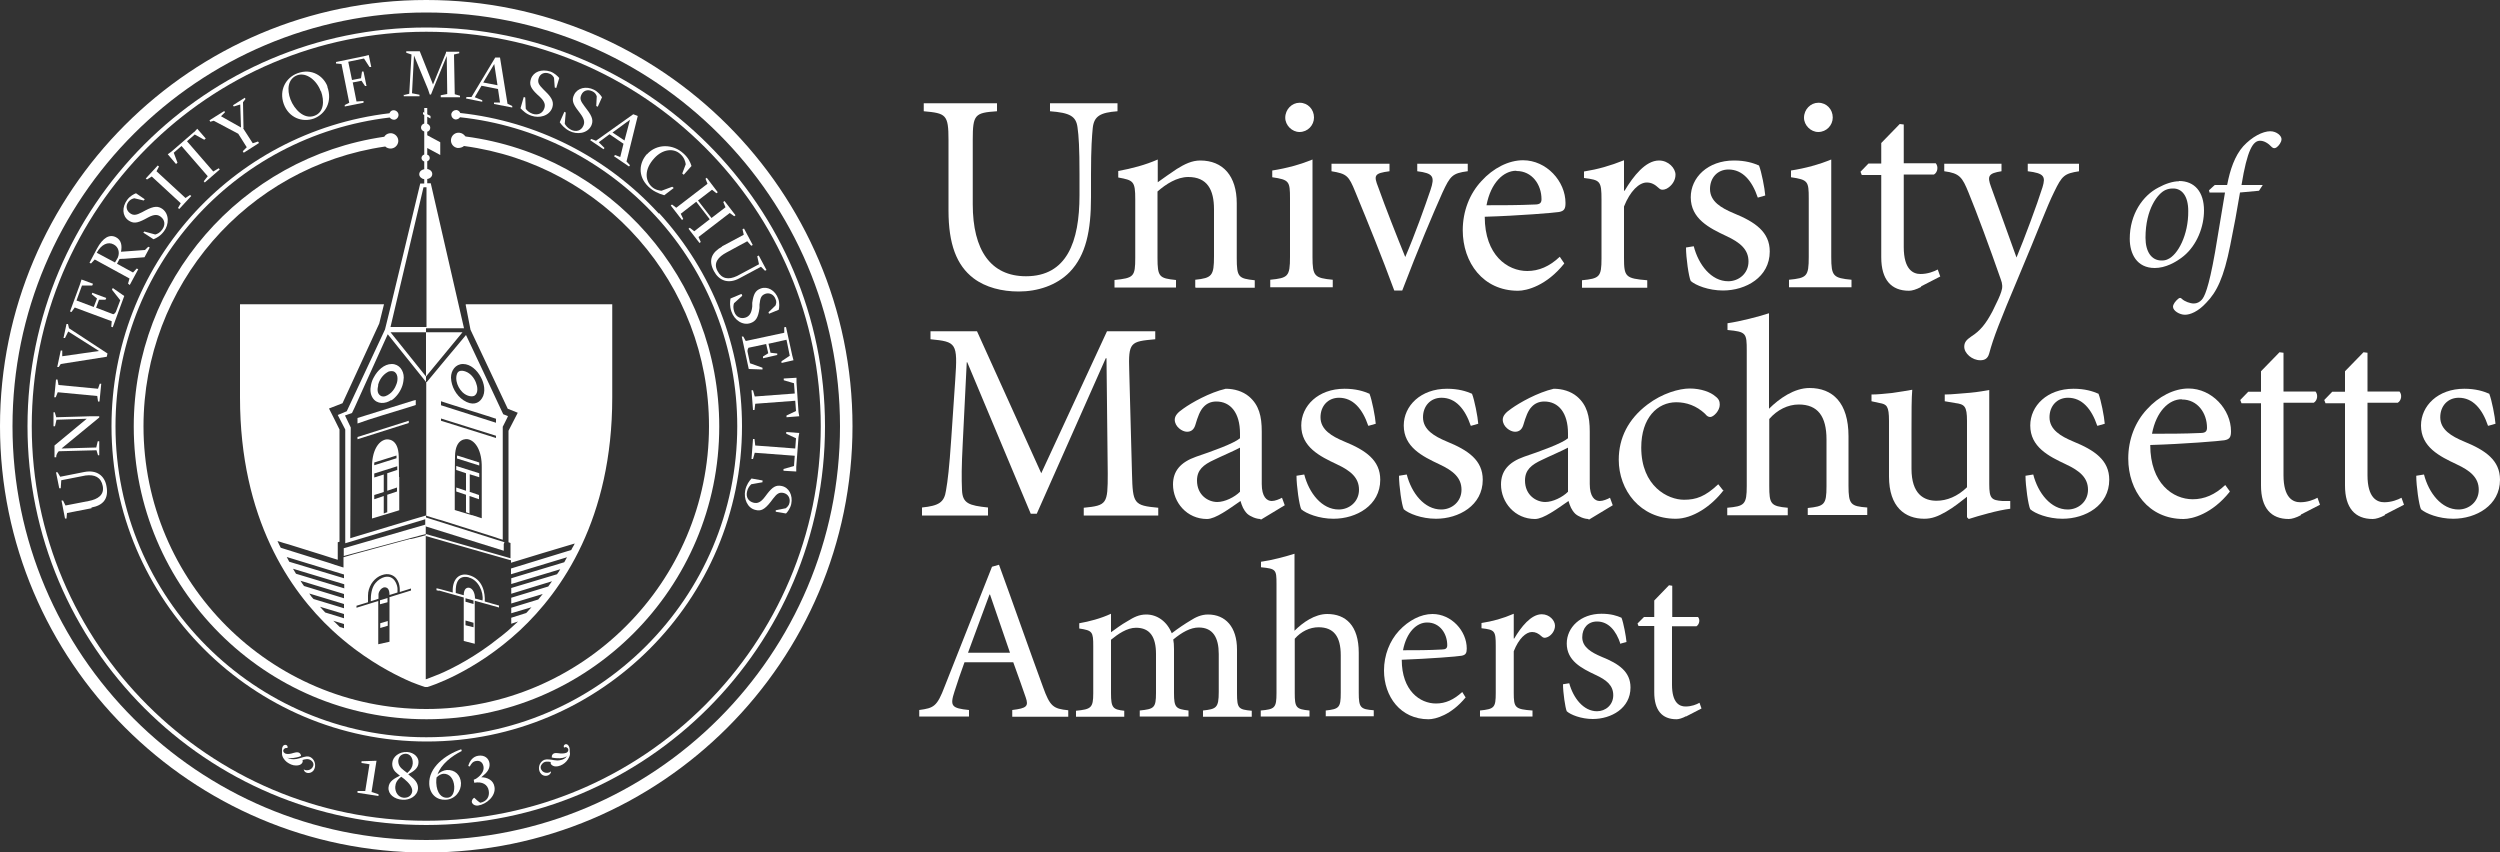
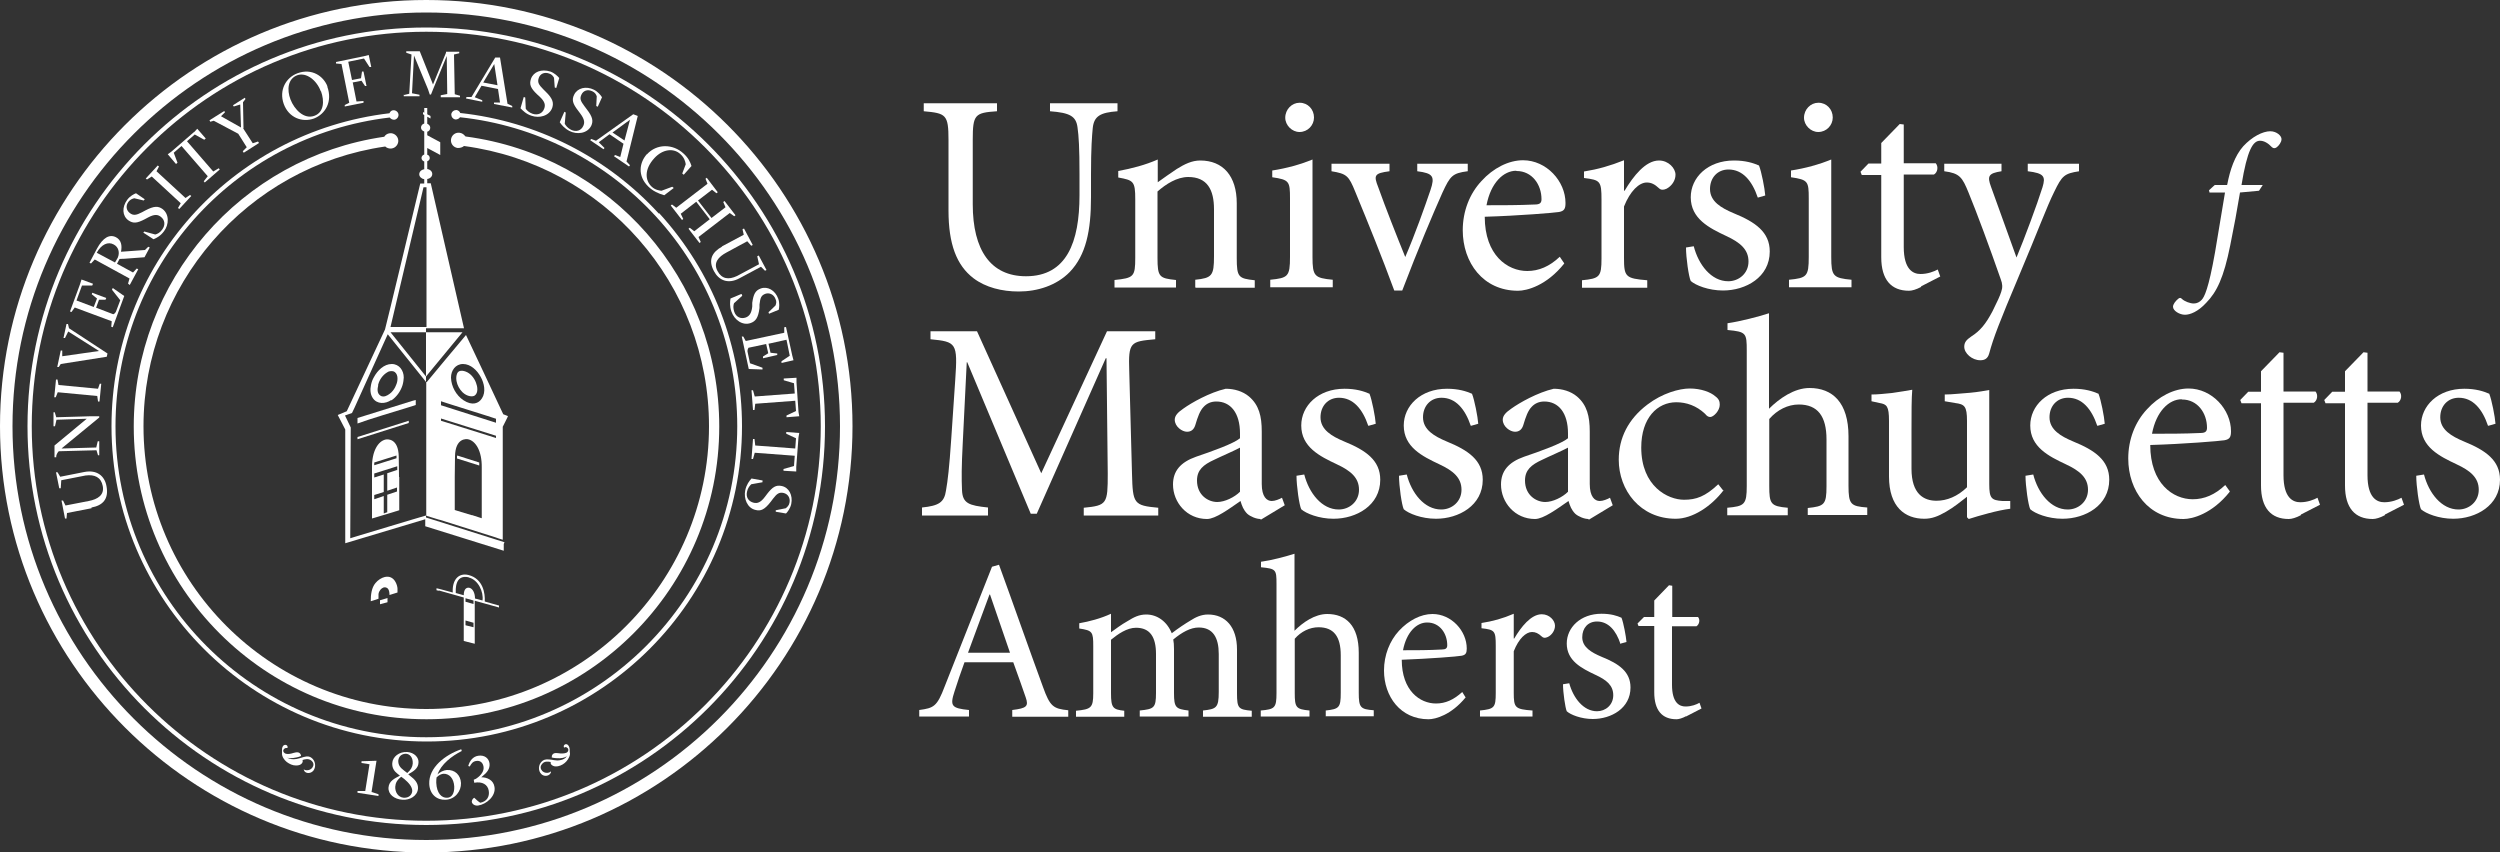
<svg xmlns="http://www.w3.org/2000/svg" id="a" width="100" height="34.1" viewBox="0 0 100 34.1">
  <rect x="0" y="0" width="100" height="34.1" fill="#333333" stroke="none" />
  <defs>
    <style>.cls-1{fill:#fff;stroke-width:0px;}</style>
  </defs>
-   <path class="cls-1" d="m87.16,7.24c.62,0,1,.43,1,1.18,0,.65-.28,1.38-.81,1.82-.32.26-.74.48-1.16.48-.72,0-1-.57-1-1.17,0-.98.52-1.73,1.15-2.05.27-.15.58-.25.82-.25h0Zm-.25.3c-.11,0-.2.02-.29.06-.3.13-.8.75-.8,1.91,0,.56.24.91.64.91.09,0,.17-.01.25-.05.4-.17.83-.97.82-1.93,0-.61-.26-.9-.6-.9h0,0Z" />
  <path class="cls-1" d="m89.09,7.38c.11-.58.3-1.15.64-1.53.35-.38.78-.6,1.08-.6.26,0,.46.19.45.32,0,.12-.11.26-.19.32-.07.05-.13.05-.19,0-.16-.17-.32-.26-.48-.26-.28,0-.51.36-.74,1.77h.85l-.15.23-.76.07c-.14.83-.22,1.27-.39,2.11-.26,1.3-.54,1.87-.96,2.3-.33.36-.65.48-.85.48-.22,0-.48-.16-.48-.32,0-.1.1-.23.21-.32.06-.05.1-.04.14,0,.11.11.34.19.48.19.13,0,.24-.06.32-.15.1-.11.27-.42.53-1.89.17-1.03.28-1.66.4-2.4h-.62l-.02-.09.23-.21h.49s0,0,0,0Z" />
  <path class="cls-1" d="m44.7,4.45c-.68.05-.94.19-.99.67-.03.31-.07.79-.07,1.85v.92c0,1.34-.2,2.31-.85,2.99-.53.54-1.29.78-2.04.78-.67,0-1.32-.16-1.81-.53-.68-.52-1-1.37-1-2.71v-2.82c0-1.02-.1-1.07-.99-1.15v-.32h2.93v.32c-.89.06-.97.13-.97,1.15v2.57c0,1.84.72,2.88,2.13,2.88,1.63,0,2.14-1.37,2.14-3.24v-.85c0-1.04-.03-1.52-.08-1.87-.06-.44-.3-.58-1.1-.64v-.32h2.7v.32h0,0Z" />
  <path class="cls-1" d="m47.81,11.49v-.3c.67-.07.75-.16.75-.94v-1.88c0-.78-.27-1.29-1.03-1.29-.45,0-.89.28-1.23.58v2.65c0,.77.07.82.74.89v.3h-2.46v-.3c.77-.08.83-.13.83-.89v-2.34c0-.72-.07-.76-.68-.87v-.26c.54-.1,1.08-.24,1.58-.46v.91c.23-.17.48-.34.76-.53.32-.2.61-.34.94-.34.91,0,1.46.62,1.46,1.71v2.19c0,.77.07.82.72.89v.3h-2.36s0,0,0,0Z" />
  <path class="cls-1" d="m50.81,11.49v-.3c.71-.07.79-.13.79-.91v-2.34c0-.69-.03-.75-.71-.85v-.27c.58-.09,1.12-.24,1.61-.44v3.9c0,.77.08.84.81.91v.3h-2.49Zm1.18-7.38c.32,0,.57.26.57.59,0,.31-.25.58-.58.58-.3,0-.57-.27-.57-.57,0-.34.27-.6.57-.6,0,0,.01,0,.01,0Z" />
  <path class="cls-1" d="m58.7,6.85c-.6.08-.69.18-1,.85-.38.85-.97,2.24-1.61,3.92h-.32c-.5-1.36-1.02-2.64-1.56-3.95-.26-.64-.34-.72-.95-.82v-.3h2.32v.3c-.61.08-.64.16-.45.64.28.79.75,1.98,1.08,2.79.4-.93.76-1.95,1.01-2.68.18-.54.11-.67-.53-.75v-.3h2.02v.3h0,0Z" />
  <path class="cls-1" d="m62.57,10.54c-.71.89-1.5,1.09-1.85,1.09-1.4,0-2.21-1.13-2.21-2.42,0-.77.28-1.47.75-1.97.46-.51,1.08-.83,1.66-.83h0c.94,0,1.7.84,1.7,1.71,0,.23-.05.32-.26.36-.18.03-1.61.15-2.97.19,0,1.54.91,2.17,1.7,2.17.46,0,.89-.18,1.3-.57,0,0,.17.25.17.25Zm-1.92-3.71c-.51,0-1.02.48-1.19,1.38.64,0,1.27,0,1.93-.03.2,0,.27-.06.27-.21,0-.59-.38-1.13-1-1.13h-.01s0,0,0,0Z" />
  <path class="cls-1" d="m64.99,7.62c.34-.57.83-1.2,1.37-1.2.38,0,.66.31.66.57,0,.23-.15.45-.36.56-.13.06-.23.05-.3-.02-.17-.16-.31-.23-.49-.23-.3,0-.66.33-.91.96v2.06c0,.75.06.82.93.89v.3h-2.61v-.3c.7-.07.78-.13.78-.87v-2.35c0-.75-.05-.79-.7-.87v-.26c.56-.09,1.05-.23,1.6-.45v1.22h.02s0,0,0,0Z" />
  <path class="cls-1" d="m70.31,7.9c-.23-.68-.61-1.12-1.17-1.12-.44,0-.74.33-.74.78,0,.5.45.76.95.97.86.35,1.44.75,1.44,1.53,0,1.03-.96,1.56-1.87,1.56-.58,0-1.1-.21-1.29-.38-.08-.16-.19-.93-.19-1.34l.31-.05c.19.74.7,1.4,1.38,1.4.42,0,.81-.31.81-.79s-.33-.76-.89-1.02c-.68-.32-1.42-.69-1.42-1.55,0-.79.68-1.47,1.73-1.47.46,0,.77.1,1,.2.1.25.23.92.25,1.2l-.28.08h0Z" />
  <path class="cls-1" d="m71.56,11.49v-.3c.71-.07.79-.13.79-.91v-2.34c0-.69-.03-.75-.71-.85v-.27c.58-.09,1.12-.24,1.61-.44v3.9c0,.77.08.84.81.91v.3h-2.49Zm1.18-7.38c.32,0,.57.26.57.59,0,.31-.25.58-.58.58-.3,0-.57-.27-.57-.57,0-.34.27-.6.57-.6,0,0,.01,0,.01,0Z" />
  <path class="cls-1" d="m76.84,11.48c-.19.1-.36.15-.48.15-.71,0-1.11-.44-1.11-1.34v-3.29h-.78l-.05-.13.32-.33h.51v-.82l.74-.76.16.02v1.55h1.28c.11.13.08.36-.07.45h-1.21v2.9c0,.91.38,1.08.67,1.08s.54-.1.69-.18l.1.28-.76.39h0Z" />
  <path class="cls-1" d="m83.17,6.85c-.6.09-.69.18-1,.82-.3.6-.64,1.54-1.43,3.41-.76,1.8-1.01,2.45-1.17,3.05-.06.23-.2.28-.36.28-.32,0-.64-.27-.64-.54,0-.18.09-.28.28-.41.36-.23.58-.5.85-1.01.2-.4.3-.62.35-.78.06-.17.05-.32-.02-.5-.45-1.29-.96-2.67-1.29-3.47-.25-.61-.35-.77-.97-.85v-.3h2.29v.3c-.52.08-.58.19-.42.62l1.02,2.83c.32-.77.82-2.11,1.04-2.81.13-.43.07-.56-.59-.64v-.3h2.05v.3h0Z" />
  <path class="cls-1" d="m43.35,20.62v-.31c.93-.09.96-.16.96-1.36l-.05-4.62h-.03l-2.76,6.22h-.24l-2.54-6.06h-.02l-.16,3.23c-.05.94-.05,1.43-.03,1.88.02.54.28.62,1.04.7v.32h-2.64v-.32c.67-.07.89-.2.96-.68.07-.4.13-.89.21-2.07l.16-2.36c.1-1.47.05-1.52-.99-1.62v-.32h1.86l2.57,5.68,2.63-5.68h1.93v.32c-1,.09-1.08.11-1.04,1.28l.11,4.1c.03,1.2.07,1.27,1.05,1.36v.31h-2.99s0,0,0,0Z" />
  <path class="cls-1" d="m50.42,20.76c-.17,0-.41-.1-.53-.21-.15-.15-.21-.31-.27-.51-.45.31-1,.72-1.34.72-.81,0-1.36-.67-1.36-1.38,0-.54.3-.89.92-1.11.68-.23,1.51-.53,1.76-.74v-.19c0-.83-.38-1.28-.95-1.28-.21,0-.38.08-.5.21-.15.15-.24.4-.34.74-.06.18-.17.26-.33.26-.2,0-.49-.21-.49-.48,0-.17.13-.3.35-.45.32-.23,1.04-.64,1.69-.79.34,0,.68.1.93.31.4.34.51.79.51,1.4v2.1c0,.51.2.68.4.68.13,0,.3-.07.41-.13l.11.3-.96.58h0Zm-.83-2.85c-.24.13-.78.36-1.02.48-.44.2-.69.41-.69.83,0,.59.45.86.81.86.3,0,.69-.19.91-.41v-1.76h0Z" />
  <path class="cls-1" d="m54.73,17.03c-.23-.68-.61-1.12-1.17-1.12-.44,0-.74.33-.74.78,0,.5.45.76.95.97.86.35,1.44.75,1.44,1.53,0,1.03-.96,1.56-1.87,1.56-.58,0-1.1-.21-1.29-.38-.08-.16-.19-.93-.19-1.34l.31-.05c.19.74.7,1.4,1.38,1.4.42,0,.81-.31.81-.79s-.33-.76-.89-1.02c-.68-.32-1.42-.69-1.42-1.55,0-.79.68-1.47,1.73-1.47.46,0,.77.1,1,.2.1.25.23.92.25,1.2l-.28.08h0Z" />
  <path class="cls-1" d="m58.83,17.03c-.23-.68-.61-1.12-1.17-1.12-.44,0-.74.33-.74.78,0,.5.45.76.95.97.86.35,1.44.75,1.44,1.53,0,1.03-.96,1.56-1.87,1.56-.58,0-1.1-.21-1.29-.38-.08-.16-.19-.93-.19-1.34l.31-.05c.19.74.7,1.4,1.38,1.4.42,0,.81-.31.81-.79s-.33-.76-.89-1.02c-.68-.32-1.42-.69-1.42-1.55,0-.79.68-1.47,1.73-1.47.46,0,.77.1,1,.2.1.25.23.92.25,1.2l-.28.08h0Z" />
  <path class="cls-1" d="m63.54,20.76c-.17,0-.41-.1-.53-.21-.15-.15-.21-.31-.27-.51-.45.31-1,.72-1.34.72-.81,0-1.36-.67-1.36-1.38,0-.54.3-.89.92-1.11.68-.23,1.51-.53,1.76-.74v-.19c0-.83-.38-1.28-.95-1.28-.21,0-.38.08-.5.21-.15.15-.24.4-.34.74-.06.18-.17.26-.33.26-.2,0-.49-.21-.49-.48,0-.17.13-.3.35-.45.32-.23,1.04-.64,1.69-.79.34,0,.68.1.93.31.4.34.51.79.51,1.4v2.1c0,.51.2.68.4.68.13,0,.3-.07.41-.13l.11.3-.96.58h0Zm-.83-2.85c-.24.13-.78.36-1.02.48-.44.2-.69.41-.69.83,0,.59.45.86.81.86.3,0,.69-.19.91-.41v-1.76h0Z" />
-   <path class="cls-1" d="m68.95,19.6c-.5.66-1.25,1.15-1.92,1.15-1.43,0-2.28-1.15-2.28-2.36,0-.87.38-1.63,1.15-2.21.59-.45,1.27-.64,1.69-.64h0c.46,0,.84.15,1.02.31.15.11.18.21.18.34,0,.24-.25.49-.38.49-.07,0-.13-.03-.21-.13-.34-.32-.74-.46-1.15-.46-.75,0-1.4.62-1.4,1.81,0,1.56,1.07,2.09,1.71,2.09.49,0,.85-.13,1.37-.62l.19.24h0Z" />
+   <path class="cls-1" d="m68.95,19.6c-.5.66-1.25,1.15-1.92,1.15-1.43,0-2.28-1.15-2.28-2.36,0-.87.38-1.63,1.15-2.21.59-.45,1.27-.64,1.69-.64h0c.46,0,.84.15,1.02.31.15.11.18.21.18.34,0,.24-.25.49-.38.49-.07,0-.13-.03-.21-.13-.34-.32-.74-.46-1.15-.46-.75,0-1.4.62-1.4,1.81,0,1.56,1.07,2.09,1.71,2.09.49,0,.85-.13,1.37-.62l.19.24Z" />
  <path class="cls-1" d="m72.31,20.62v-.3c.66-.07.75-.13.75-.87v-1.87c0-.93-.35-1.4-1.11-1.4-.43,0-.86.21-1.18.58v2.68c0,.72.06.81.74.87v.3h-2.42v-.3c.69-.06.78-.13.78-.87v-5.41c0-.71-.02-.76-.77-.83v-.27c.54-.08,1.22-.26,1.66-.4v3.82c.41-.41,1.01-.83,1.62-.83.92,0,1.56.58,1.56,1.93v1.98c0,.75.09.82.75.87v.3h-2.38s0,0,0,0Z" />
  <path class="cls-1" d="m80.41,20.35c-.25.03-.57.1-.87.18-.3.08-.58.16-.79.23l-.07-.07v-.82c-.26.2-.51.41-.84.6-.33.19-.57.28-.87.28-.76,0-1.41-.46-1.41-1.69v-2.22c0-.6-.09-.67-.38-.72l-.32-.07v-.27c.24,0,.52-.03.82-.06.31-.05.62-.09.81-.13-.03.35-.03.89-.03,1.63v1.53c0,1.01.49,1.28,1,1.28.41,0,.84-.17,1.22-.54v-2.65c0-.6-.1-.67-.48-.72l-.41-.07v-.27c.31,0,.69-.05,1.02-.07.32-.03.59-.08.76-.11v3.77c0,.57.09.64.53.67h.31s0,.31,0,.31h0Z" />
  <path class="cls-1" d="m83.89,17.03c-.23-.68-.61-1.12-1.17-1.12-.44,0-.74.33-.74.78,0,.5.45.76.95.97.86.35,1.44.75,1.44,1.53,0,1.03-.96,1.56-1.87,1.56-.58,0-1.1-.21-1.29-.38-.08-.16-.19-.93-.19-1.34l.31-.05c.19.74.7,1.4,1.38,1.4.42,0,.81-.31.81-.79s-.33-.76-.89-1.02c-.68-.32-1.42-.69-1.42-1.55,0-.79.68-1.47,1.73-1.47.46,0,.77.1,1,.2.1.25.23.92.25,1.2l-.28.08h0Z" />
  <path class="cls-1" d="m89.19,19.67c-.71.89-1.5,1.09-1.85,1.09-1.4,0-2.21-1.13-2.21-2.42,0-.77.28-1.47.75-1.97.46-.51,1.08-.83,1.66-.83h0c.94,0,1.7.84,1.7,1.71,0,.23-.05.32-.26.36-.18.03-1.61.15-2.97.19,0,1.54.91,2.17,1.7,2.17.46,0,.89-.18,1.3-.57l.18.25h0Zm-1.92-3.7c-.51,0-1.02.48-1.19,1.38.64,0,1.27,0,1.93-.03.2,0,.27-.06.27-.21,0-.59-.38-1.13-1-1.13h-.01s0,0,0,0Z" />
  <path class="cls-1" d="m92.03,20.61c-.19.1-.36.15-.48.15-.71,0-1.11-.44-1.11-1.34v-3.29h-.78l-.05-.13.32-.33h.51v-.82l.74-.76.16.02v1.55h1.28c.11.13.08.36-.07.45h-1.21v2.9c0,.91.38,1.08.67,1.08s.54-.1.69-.18l.1.28-.76.39h0Z" />
  <path class="cls-1" d="m95.39,20.61c-.19.1-.36.15-.48.15-.71,0-1.11-.44-1.11-1.34v-3.29h-.78l-.05-.13.32-.33h.51v-.82l.74-.76.16.02v1.55h1.28c.11.13.08.36-.07.45h-1.21v2.9c0,.91.38,1.08.67,1.08s.54-.1.69-.18l.1.28-.76.39h0Z" />
  <path class="cls-1" d="m99.52,17.03c-.23-.68-.61-1.12-1.17-1.12-.44,0-.74.33-.74.78,0,.5.45.76.95.97.86.35,1.44.75,1.44,1.53,0,1.03-.96,1.56-1.87,1.56-.58,0-1.1-.21-1.29-.38-.08-.16-.19-.93-.19-1.34l.31-.05c.19.74.7,1.4,1.38,1.4.42,0,.81-.31.81-.79s-.33-.76-.89-1.02c-.68-.32-1.42-.69-1.42-1.55,0-.79.68-1.47,1.73-1.47.46,0,.77.1,1,.2.1.25.23.92.25,1.2l-.28.08h0Z" />
  <path class="cls-1" d="m40.49,28.66v-.26c.58-.07.66-.15.54-.5-.12-.36-.3-.85-.5-1.41h-1.95c-.15.41-.28.79-.4,1.17-.19.58-.12.67.58.74v.26h-1.99v-.26c.58-.08.71-.13,1.02-.95l1.89-4.78.28-.08c.57,1.56,1.18,3.31,1.76,4.89.28.78.41.87,1.01.93v.26h-2.24s0,0,0,0Zm-.89-4.88h-.02c-.29.77-.58,1.58-.86,2.33h1.68l-.8-2.33h0Z" />
  <path class="cls-1" d="m48.12,28.66v-.24c.53-.06.63-.1.63-.74v-1.52c0-.65-.23-1.06-.8-1.06-.33,0-.67.19-1.02.48.02.11.03.21.03.38v1.77c0,.58.08.63.58.69v.24h-1.95v-.24c.57-.06.65-.1.65-.7v-1.56c0-.68-.24-1.05-.8-1.05-.36,0-.72.25-1,.48v2.14c0,.59.08.65.53.7v.24h-1.93v-.24c.6-.06.69-.11.69-.7v-1.88c0-.58-.03-.63-.56-.71v-.21c.4-.07.86-.19,1.27-.38v.74c.19-.13.38-.29.67-.45.24-.15.45-.26.74-.26.44,0,.83.28,1.02.75.26-.2.53-.38.75-.51.2-.13.43-.24.7-.24.7,0,1.16.5,1.16,1.4v1.75c0,.61.06.65.59.7v.24h-1.96s0,0,0,0Z" />
  <path class="cls-1" d="m53.03,28.66v-.24c.53-.06.6-.11.6-.7v-1.51c0-.75-.28-1.12-.89-1.12-.35,0-.7.17-.95.46v2.17c0,.58.05.65.59.7v.24h-1.95v-.24c.56-.05.63-.1.63-.7v-4.36c0-.58-.02-.61-.62-.67v-.22c.44-.06.99-.21,1.34-.32v3.08c.33-.33.81-.67,1.31-.67.74,0,1.26.46,1.26,1.55v1.6c0,.6.07.66.6.7v.24h-1.93Z" />
  <path class="cls-1" d="m58.63,27.89c-.58.71-1.21.88-1.49.88-1.12,0-1.78-.91-1.78-1.95,0-.62.23-1.19.6-1.59.38-.41.87-.67,1.34-.67h0c.76,0,1.37.68,1.37,1.38,0,.18-.04.26-.21.29-.15.03-1.3.12-2.39.16,0,1.24.73,1.75,1.37,1.75.38,0,.71-.15,1.05-.46l.13.21h0Zm-1.55-2.99c-.41,0-.82.38-.96,1.11.51,0,1.02,0,1.55-.03.16,0,.22-.05.22-.17,0-.47-.3-.91-.8-.91h0,0Z" />
  <path class="cls-1" d="m60.57,25.54c.27-.46.67-.97,1.1-.97.31,0,.53.25.53.46,0,.18-.12.37-.29.45-.11.05-.18.04-.24-.02-.14-.13-.25-.18-.39-.18-.24,0-.53.26-.73.77v1.66c0,.6.05.66.75.71v.24h-2.1v-.24c.57-.06.63-.11.63-.7v-1.89c0-.6-.04-.64-.57-.7v-.21c.45-.07.85-.18,1.29-.37v.99h.02s0,0,0,0Z" />
  <path class="cls-1" d="m64.82,25.76c-.18-.55-.49-.9-.94-.9-.36,0-.59.26-.59.63,0,.4.37.61.77.78.7.28,1.16.6,1.16,1.23,0,.83-.77,1.26-1.51,1.26-.46,0-.89-.17-1.04-.31-.06-.13-.15-.75-.15-1.08l.25-.04c.16.59.57,1.12,1.11,1.12.34,0,.65-.25.65-.64s-.26-.61-.72-.82c-.55-.26-1.14-.56-1.14-1.25,0-.64.55-1.19,1.39-1.19.38,0,.62.08.8.16.08.2.18.74.2.97l-.22.06h0Z" />
  <path class="cls-1" d="m67.44,28.65c-.15.08-.29.12-.38.12-.58,0-.89-.36-.89-1.08v-2.65h-.63l-.04-.1.26-.26h.41v-.66l.59-.61.13.02v1.25h1.03c.09.1.06.29-.06.37h-.98v2.34c0,.73.3.87.54.87s.44-.08.56-.15l.08.23-.62.32h0Z" />
  <path class="cls-1" d="m17.05,34.1C7.65,34.1,0,26.45,0,17.05S7.65,0,17.05,0s17.05,7.65,17.05,17.05-7.65,17.05-17.05,17.05ZM17.05.5c-9.12,0-16.55,7.42-16.55,16.55s7.42,16.55,16.55,16.55,16.55-7.42,16.55-16.55S26.17.5,17.05.5Z" />
  <path class="cls-1" d="m17.05,33c-8.8,0-15.95-7.15-15.95-15.95S8.25,1.1,17.05,1.1s15.95,7.15,15.95,15.95-7.15,15.95-15.95,15.95h0Zm0-31.73c-8.7,0-15.78,7.08-15.78,15.78s7.08,15.78,15.78,15.78,15.78-7.08,15.78-15.78c0-8.7-7.08-15.78-15.78-15.78h0Z" />
  <path class="cls-1" d="m18.61,5.45c-.05-.07-.13-.13-.23-.14-.17-.02-.32.1-.34.27s.1.32.27.34c.09,0,.18-.02.25-.08,5.6.75,9.8,5.52,9.8,11.21,0,6.24-5.08,11.31-11.31,11.31s-11.31-5.08-11.31-11.31c0-5.62,4.14-10.39,9.67-11.19.06.06.15.09.25.08.17-.02.29-.18.27-.34-.02-.17-.18-.29-.34-.27-.1.01-.18.07-.22.14-5.73.83-10.02,5.76-10.02,11.59,0,6.45,5.25,11.71,11.71,11.71s11.71-5.25,11.71-11.71c0-5.89-4.34-10.83-10.14-11.6h0Z" />
  <path class="cls-1" d="m26.35,8.54c-2.08-2.27-4.9-3.69-7.94-4.02-.02-.06-.08-.11-.15-.12-.1,0-.19.06-.21.17,0,.1.06.19.17.21.07,0,.14-.03.18-.09,3,.32,5.78,1.73,7.83,3.96,2.11,2.3,3.26,5.28,3.26,8.4,0,6.86-5.58,12.44-12.44,12.44s-12.43-5.58-12.43-12.44c0-6.34,4.71-11.61,10.97-12.35.04.06.11.09.18.09.1-.01.18-.11.17-.21-.01-.1-.11-.18-.21-.17-.07,0-.13.06-.15.12-6.35.75-11.12,6.1-11.12,12.52,0,6.95,5.66,12.61,12.61,12.61s12.61-5.66,12.61-12.61c0-3.16-1.18-6.19-3.31-8.52h0Z" />
  <path class="cls-1" d="m14.87,31.68l.27.09v.07s-.84-.13-.84-.13v-.07s.31,0,.31,0l.17-1.07-.32-.05v-.07s.6-.02.6-.02h0l-.2,1.26h0Z" />
  <path class="cls-1" d="m16,31.03l-.1-.08c-.13-.1-.22-.23-.21-.42.01-.26.28-.47.6-.45.28.02.47.22.45.43-.01.23-.21.35-.41.46l.07.06c.2.15.33.3.32.51-.02.3-.33.47-.62.45-.33-.02-.58-.22-.56-.49.02-.26.24-.36.45-.47h0Zm.05.04c-.17.13-.23.25-.24.4-.01.21.11.42.34.44.22.01.33-.13.34-.27,0-.17-.14-.33-.32-.48l-.12-.09h0Zm.11-.25l.13.1c.14-.12.21-.24.22-.38.01-.26-.13-.38-.27-.39-.15,0-.29.08-.31.28,0,.17.07.27.23.39h0Z" />
  <path class="cls-1" d="m17.49,30.99c.1-.11.26-.18.38-.19.33-.02.55.2.57.52.01.32-.23.65-.61.67-.34.02-.64-.2-.66-.63-.03-.66.64-1.17,1.28-1.39l.02.07c-.4.2-.83.53-.97.94h0Zm-.02.09c-.02.07-.02.15-.02.23.02.43.22.61.43.6.18,0,.3-.16.29-.45-.02-.32-.19-.51-.42-.51-.09,0-.2.06-.27.13h0Z" />
  <path class="cls-1" d="m18.87,32.08c0-.07.04-.14.1-.17.05.05.17.16.24.2.26-.05.38-.24.34-.48-.04-.25-.26-.38-.58-.32l-.02-.12.09-.04c.23-.15.33-.33.3-.49-.03-.17-.15-.25-.3-.22-.13.02-.19.11-.25.22l-.06-.02c.05-.19.18-.38.4-.41.25-.04.42.1.45.3.03.22-.11.38-.26.5l-.07.06h0c.23,0,.49.11.53.39.06.36-.32.69-.65.74-.12.02-.24-.04-.26-.15h0Z" />
  <path class="cls-1" d="m22.67,30.25c-.12.08-.23.07-.28.08-.06,0-.21,0-.32-.03,0-.04,0-.09.04-.13.07-.08.21-.04.32-.03.08,0,.21,0,.27-.06.03-.04.06-.1,0-.16-.05-.05-.1-.04-.12-.02-.01,0-.02,0-.02,0,0,0-.03-.06.01-.1.04-.05.11-.04.15,0,.06.06.07.16.07.21,0,.03,0,.04,0,.07.04.12-.05.28-.13.37-.09.1-.2.17-.34.2-.12.02-.19,0-.25-.05-.05-.04-.05-.09-.04-.12-.11-.02-.25-.04-.34.07-.1.11-.07.21,0,.29.13.12.29.07.34.02,0-.01.01,0,.01,0,0,.05-.02.08-.05.11-.08.08-.23.09-.33,0-.15-.14-.12-.38,0-.5.07-.08.17-.11.32-.09.09,0,.26.06.41.03.14-.02.22-.08.26-.13l.02-.03h0s0,0,0,0Z" />
  <path class="cls-1" d="m11.44,30.27l.03.02c.05.04.13.08.28.08.15,0,.31-.07.4-.09.14-.04.24-.03.32.04.13.1.19.33.07.5-.09.11-.24.13-.33.06-.03-.02-.05-.06-.06-.1,0,0,0-.02.01,0,.05.04.23.06.33-.07.06-.08.08-.19-.04-.29-.12-.09-.25-.05-.35-.02.01.03.02.07-.02.13-.05.06-.12.09-.24.09-.14,0-.26-.06-.37-.14-.1-.08-.2-.22-.19-.35,0-.03,0-.04,0-.07,0-.05-.01-.15.04-.22.04-.05.1-.06.15-.03.05.04.03.09.03.1s0,.01-.02.01c-.02,0-.07-.01-.12.04-.06.07-.02.13.02.16.07.06.2.04.28.02.11-.03.24-.08.32-.02.04.03.06.08.06.12-.1.05-.25.07-.31.08-.06,0-.17.03-.29-.04h0s0,0,0,0Z" />
  <path class="cls-1" d="m3.66,20.33l-.98.19-.02.22h-.06s-.14-.72-.14-.72h.06s.1.2.1.2l.93-.18c.36-.07.63-.24.56-.6-.07-.35-.32-.47-.69-.42l-.97.19-.02.32h-.06s-.13-.64-.13-.64h.06s.11.18.11.18l.96-.19c.51-.1.82.16.89.57.1.52-.16.77-.6.85h0Z" />
  <path class="cls-1" d="m3.97,16.7l-1.51,1.24,1.39-.04.06-.25h.06v.56s-.05,0-.05,0l-.06-.2-1.51.04c-.05.05-.09.13-.1.19v.05h-.07v-.47s1.29-1.07,1.29-1.07l-1.21.04-.06.26h-.06v-.56s.05,0,.05,0l.06.2,1.38-.04h.34s0,.06,0,.06h0Z" />
  <path class="cls-1" d="m3.92,16.05l-.03-.21-1.58-.15-.08.2h-.06s.07-.71.07-.71h.06s.04.22.04.22l1.58.15.07-.2h.06s-.07.71-.07.71c0,0-.06,0-.06,0Z" />
  <path class="cls-1" d="m2.43,14.56l-.08.12h-.06s.14-.66.14-.66h.06s0,.23,0,.23l1.47-.21-1.23-.78-.13.26h-.06s.12-.56.12-.56h.06s.04.17.04.17l1.54,1.01-.03.13-1.84.29h0Z" />
  <path class="cls-1" d="m3.85,12.31l.68.26c.05-.02.08-.05.11-.11l.17-.45-.33-.42.03-.07.46.32-.46,1.25-.06-.02.02-.22-1.48-.55-.13.18-.06-.02.4-1.09.06-.19.46.17-.03.07h-.41l-.22.6.69.26.13-.34-.21-.17.02-.06.56.21-.03.07h-.26s-.12.33-.12.33h0Z" />
  <path class="cls-1" d="m5.12,11.35l.06-.21-1.39-.76-.15.16-.06-.03.29-.55c.25-.47.52-.6.77-.47.21.11.25.33.2.58h0s.96-.07.96-.07l.13-.13.06.03-.21.39-.8.06c-.12,0-.2.01-.2.01l-.1.19.64.35.15-.16.06.03-.34.63-.06-.05h0Zm-.52-.85l.11-.19c.09-.21.03-.43-.16-.53-.23-.13-.5,0-.68.33l.73.39h0Z" />
  <path class="cls-1" d="m5.73,9.31l.04-.05.44.12c.08-.02.19-.07.28-.2.13-.18.11-.38-.06-.51-.12-.09-.25-.11-.51.03l-.13.07c-.31.16-.46.18-.66.04-.24-.18-.26-.52-.04-.82.11-.15.27-.23.35-.26l.35.24-.04.05-.38-.09c-.08.02-.16.05-.23.14-.13.17-.08.35.05.45.14.11.26.09.49-.03l.13-.07c.36-.19.52-.18.69-.06.28.21.26.63.06.89-.14.19-.3.27-.42.32l-.4-.26h0Z" />
  <path class="cls-1" d="m7.12,8.32l.11-.19-1.16-1.07-.19.12-.05-.04.48-.52.05.04-.1.19,1.16,1.07.18-.12.05.04-.48.52-.05-.04Z" />
  <path class="cls-1" d="m7.77,5.28l.12-.13.34.39-.06.05-.38-.21-.31.27,1.05,1.21.22-.13.04.05-.6.52-.04-.05.16-.2-1.05-1.21-.31.27.15.4-.06.05-.33-.39.14-.1.9-.78h0Z" />
  <path class="cls-1" d="m9.73,5.14l.38.59.21-.07.04.06-.61.39-.04-.06.16-.16-.34-.54-.98-.52-.14.04-.03-.06.59-.37.03.05-.16.16.8.45-.03-.92-.26.08-.03-.05.47-.3.03.05-.1.13.02,1.03h0Z" />
  <path class="cls-1" d="m13.09,3.46c.22.6-.07,1.1-.53,1.28-.47.17-1.01-.03-1.21-.58-.2-.56.09-1.06.55-1.23.57-.21,1.04.11,1.2.53Zm-.26.19c-.16-.44-.58-.77-.94-.64-.38.14-.42.58-.27.97s.54.81.96.65c.38-.14.4-.59.26-.98h0Z" />
  <path class="cls-1" d="m14.11,3.3l.15.76.28-.02v.07s-.75.15-.75.15v-.06s.18-.09.18-.09l-.31-1.55-.22-.02v-.06s1.11-.23,1.11-.23l.2-.05.1.48h-.07s-.22-.34-.22-.34l-.63.13.15.73.36-.07.04-.27h.06s.12.58.12.58h-.06s-.14-.21-.14-.21l-.36.07h0Z" />
  <path class="cls-1" d="m16.16,3.8l.21-.05.09-1.57-.21-.07v-.06h.54s.53,1.33.53,1.33l.52-1.27v-.04s.53,0,.53,0v.06l-.21.05.03,1.59.21.06v.06h-.77v-.08l.26-.05-.02-1.52-.55,1.34-.08.2h-.05l-.07-.21-.56-1.35-.08,1.51.3.06v.06h-.63s0-.07,0-.07h0Z" />
  <path class="cls-1" d="m18.65,3.88h.21s.95-1.58.95-1.58h.19l.3,1.85.19.09v.06s-.73-.14-.73-.14v-.06s.24,0,.24,0l-.08-.54-.66-.13-.27.46.3.12v.06s-.65-.13-.65-.13l.02-.06h0Zm.68-.58l.57.11-.13-.85h0l-.44.74Z" />
  <path class="cls-1" d="m20.95,3.88l.06.02.02.45c.05.07.13.15.27.2.21.07.4-.01.47-.21.05-.14.03-.27-.18-.47l-.11-.1c-.25-.24-.32-.39-.24-.62.1-.28.42-.4.77-.29.17.06.3.19.36.26l-.12.4-.06-.02-.03-.39c-.04-.07-.09-.14-.2-.17-.19-.07-.36.02-.41.18-.06.17,0,.27.18.45l.1.1c.29.28.32.45.26.64-.12.33-.52.43-.83.32-.22-.07-.35-.21-.44-.3l.13-.45h0Z" />
  <path class="cls-1" d="m22.57,4.47l.06.03-.04.45c.04.07.11.17.25.24.2.1.4.04.49-.15.06-.13.06-.26-.12-.5l-.09-.12c-.21-.27-.26-.43-.15-.64.13-.26.47-.35.79-.19.16.08.27.22.32.3l-.17.38-.06-.03.02-.39c-.03-.08-.07-.15-.18-.2-.19-.09-.36-.02-.43.13-.08.16-.04.26.12.47l.09.12c.25.32.26.48.18.66-.16.32-.58.36-.87.21-.2-.1-.32-.25-.39-.35l.19-.43h0Z" />
  <path class="cls-1" d="m23.65,5.56l.19.07,1.49-1.06.08.03.1.04-.45,1.82.14.15-.04.05-.6-.41.04-.05.21.08.13-.53-.56-.38-.43.32.23.23-.04.05-.53-.36.03-.05h0Zm.85-.26l.48.32.22-.83h0s-.7.51-.7.51Z" />
  <path class="cls-1" d="m25.88,6.17c.39-.43,1.04-.42,1.46-.03.19.17.27.34.32.5l-.31.35-.06-.05.14-.37c-.02-.13-.07-.28-.22-.41-.27-.25-.71-.19-1.03.16-.42.45-.38.9-.11,1.15.14.13.3.15.39.16l.43-.16.06.05-.38.29c-.24-.07-.44-.16-.63-.34-.46-.44-.36-.98-.06-1.31h0Z" />
  <path class="cls-1" d="m27.59,9.11l.18.14.62-.48-.54-.7-.62.48.1.21-.05.04-.45-.58.05-.04.17.13,1.25-.96-.08-.2.05-.04.44.58-.05.04-.18-.14-.56.43.54.7.56-.43-.09-.21.05-.04.44.57-.05.04-.18-.13-1.25.96.09.2-.05.04-.44-.57.05-.04h0Z" />
  <path class="cls-1" d="m28.87,9.86l.88-.47-.05-.22.06-.03.35.66-.06.03-.16-.18-.83.45c-.32.17-.54.41-.36.74.17.32.44.36.78.2l.88-.47-.07-.32.06-.03.31.58-.06.03-.16-.16-.86.46c-.46.25-.83.08-1.02-.28-.25-.46-.07-.77.33-.99h0Z" />
  <path class="cls-1" d="m29.67,11.77l.02.06-.33.3c-.03.08-.04.2.01.34.07.21.26.3.46.23.13-.05.23-.15.26-.44v-.15c.05-.34.12-.49.34-.57.27-.1.58.07.7.41.06.17.04.35.02.44l-.39.16-.02-.06.28-.27c.03-.08.05-.16,0-.26-.07-.19-.25-.26-.4-.21-.17.06-.21.16-.24.43v.14c-.05.4-.16.53-.35.6-.33.12-.66-.13-.77-.45-.08-.22-.06-.4-.04-.53l.43-.18h0Z" />
  <path class="cls-1" d="m30.65,13.76l-.71.15s-.05.08-.04.15l.1.47.5.18v.07s-.55-.02-.55-.02l-.28-1.3h.06s.1.18.1.18l1.54-.33v-.22s.07-.01.07-.01l.25,1.14.05.19-.48.11v-.07s.33-.22.33-.22l-.13-.64-.72.16.08.36.27.03v.06s-.57.13-.57.13v-.07s.21-.13.21-.13l-.08-.35h0Z" />
  <path class="cls-1" d="m31.94,16.48l.03.17-.51.04v-.07s.38-.18.38-.18l-.03-.41-1.6.12-.03.25h-.06s-.06-.79-.06-.79h.06s.07.25.07.25l1.6-.12-.03-.41-.41-.12v-.07s.51-.03.51-.03v.18s.08,1.19.08,1.19Z" />
  <path class="cls-1" d="m31.85,18.68v.18s-.51-.03-.51-.03v-.07s.42-.12.42-.12l.03-.41-1.6-.12-.07.25h-.06s.06-.8.06-.8h.06s.03.26.03.26l1.6.12.03-.41-.39-.18v-.07s.52.04.52.04l-.03.17-.09,1.19h0Z" />
  <path class="cls-1" d="m30.5,19.23v.06s-.45.08-.45.08c-.06.06-.14.15-.17.3-.05.22.06.39.27.44.14.03.27,0,.45-.24l.09-.12c.21-.27.35-.36.58-.31.29.06.45.37.38.72-.04.18-.15.32-.21.38l-.41-.07v-.06s.4-.08.4-.08c.06-.05.13-.11.15-.22.04-.2-.07-.35-.23-.39-.18-.04-.27.02-.43.23l-.09.12c-.25.32-.4.38-.6.33-.34-.07-.49-.46-.42-.79.05-.23.16-.37.25-.47l.45.08h0Z" />
  <path class="cls-1" d="m18.99,15.82c.15-.11.11-.36.05-.51-.07-.19-.22-.38-.42-.45-.08-.03-.19-.05-.27,0-.03.02-.05.05-.06.07-.04.09-.05.19-.03.31.03.17.12.33.24.45.19.18.41.19.49.13h0Z" />
  <path class="cls-1" d="m15.5,23.92l-.3.09v.16l.3-.08v-.18Z" />
-   <path class="cls-1" d="m15.21,24.94v.18l.3-.09v-.19l-.3.09Z" />
  <path class="cls-1" d="m15.39,23.08c-.13.03-.27.12-.37.24-.16.19-.19.47-.19.73l.31-.1s0-.14,0-.19c.02-.13.11-.23.2-.26.06-.02.13,0,.17.04.05.05.07.15.07.26l.32-.1v-.15c0-.13-.12-.56-.51-.47h0Z" />
  <path class="cls-1" d="m15.65,16.02c.21-.14.37-.36.45-.61.03-.1.05-.24.05-.31,0-.28-.18-.54-.48-.54-.31,0-.57.26-.71.52-.06.1-.1.21-.12.32-.04.18-.03.37.07.52.17.26.51.24.74.08h0Zm-.53-.61s.02-.07.03-.1c.07-.19.21-.36.4-.45.08-.02.17-.03.24.02.08.06.11.16.11.26s-.02.18-.06.27c-.04.11-.11.21-.19.29-.08.07-.2.16-.32.16-.04,0-.08-.01-.12-.04-.13-.09-.12-.26-.08-.41h0Z" />
  <polygon class="cls-1" points="19.17 18.5 18.29 18.22 18.28 18.26 18.28 18.34 19.17 18.62 19.17 18.5" />
-   <path class="cls-1" d="m18.79,19.67v-.7l.38.12v-.16l-.92-.29v.16l.39.13v.7l-.39-.13v.16l.39.13v.7s.1.03.14.05v-.7l.38.13v-.17l-.39-.13Z" />
  <path class="cls-1" d="m15.96,19.08c0-.14-.01-.8-.01-.81-.01-.76-.47-.7-.52-.69-.3.06-.56.46-.55,1.13,0,.01,0,.22,0,.22,0,.06,0,1.8,0,1.81,0,0,.32-.1.4-.12.1-.03.2-.06.3-.09.09-.03.18-.05.26-.08.03,0,.06-.02.09-.03.01,0,.03,0,.04-.01h0s0-.01,0-.02v-.22c0-.17,0-.34,0-.51v-.58h0Zm-.99-.58l.89-.28v.03s0,.08,0,.08l-.89.28v-.12h0Zm.91.3l-.39.13v.7l.39-.13v.16l-.39.13v.7s-.1.03-.14.05v-.7l-.38.13v-.17l.38-.12v-.7l-.38.12v-.16l.92-.29s0,.11,0,.16Z" />
  <path class="cls-1" d="m16.35,16.29l.28-.09v-.2l-.12.03-2.21.69v.22c.45-.17,1.6-.51,2.05-.65h0Z" />
  <polygon class="cls-1" points="16.35 16.83 14.3 17.48 14.3 17.57 16.35 16.92 16.35 16.83" />
  <path class="cls-1" d="m20.18,21.69l-3.14-.99v-.08l-.61.18-2.13.64h0l-.29.09h0s.02-4.43.02-4.43l-.23-.48s.17-.06.28-.1l.1-.21c.13-.28,1.32-2.93,1.33-2.94.03.04,1.54,1.92,1.54,1.92h0v5.34h0l.49.15.08.02,2.22.7.08.03.19.06c0-1.02,0-4.52,0-4.52,0,0,.22-.43.21-.43,0,0,0,0-.01,0l-.18-.07-.09-.19h0s-1.36-2.91-1.4-2.98c0,0-1.6,1.91-1.6,1.92h0v-.26s-1.42-1.77-1.42-1.77h1.42v1.77s1.15-1.4,1.46-1.77h-1.46v-.16h1.52l-1.33-5.8h-.14v-.17c.12-.02.2-.1.2-.2s-.08-.18-.2-.2v-.31c.06-.02.1-.07.1-.13s-.04-.12-.1-.13v-.27l.52.28v-.51l-.52-.28v-.14c.07-.02.12-.08.12-.16,0-.07-.05-.13-.12-.16v-.28l.13.07v-.1l-.13-.07v-.25h-.12s0,.19,0,.19l-.05-.03v.09l.05.03v.34c-.07.02-.13.08-.13.16s.05.13.13.16v.92c-.06.02-.11.07-.11.14s.05.12.11.14v.31c-.12.02-.2.1-.2.2s.09.18.2.2v.17h-.16s-1.4,5.84-1.41,5.84c-.11.24-1.52,3.25-1.53,3.27l-.36.15.3.58v4.55l3.2-.96v.28c.32.1,3.14.98,3.14.98v-.27h0Zm-1.3-1.08c-.1-.03-.2-.06-.3-.09-.09-.03-.18-.05-.26-.08-.03,0-.06-.02-.09-.03-.01,0-.03,0-.04-.01h0s0-.01,0-.02v-.22c0-.17,0-.34,0-.51,0-.19,0-.38,0-.58,0-.14.01-.8.01-.81.01-.76.47-.7.52-.69.3.06.56.46.55,1.13,0,.01,0,.22,0,.22,0,.06,0,1.8,0,1.81,0,0-.32-.1-.4-.13h0Zm-.84-5.51c0-.28.18-.54.48-.54.31,0,.57.26.71.52.14.25.21.6.05.85-.13.21-.39.31-.74.08-.29-.19-.49-.55-.5-.9,0,0,0,0,0,0h0Zm-.4.95c.13.05,2.17.68,2.2.7v.16s-1.98-.63-2.2-.7v-.16Zm0,.69l2.2.69v.09l-2.2-.69v-.09Zm-.7-9.25h.12v5.59h-1.44c.03-.14,1.32-5.57,1.32-5.59h0Z" />
  <path class="cls-1" d="m17.56,23.62l.99.28c0,.1,0,1.65,0,1.74l.44.11v-1.72l.97.27h0v-.08l-.08-.02h0l-.49-.14c.02-.31-.06-.91-.65-1.06-.41-.1-.66.21-.63.7l-.52-.14h0l-.13-.03v.08l.09.02h0Zm1.38,1.47l-.32-.08v-.19l.32.09v.18Zm0-1.03v.1l-.32-.09v-.14l.32.09v.04h0Zm-.19-.96c.38.09.6.58.55.92l-.3-.08c0-.22-.09-.4-.23-.43-.12-.02-.22.06-.22.3l-.32-.09c0-.11-.05-.75.51-.63h0Z" />
-   <path class="cls-1" d="m18.63,12.21s.19.96.19.98l1.49,3.16.4.16-.37.72v4.46s.08.03.08.03v.61l-3.39-.97v-.38s-2.91.84-3.28.95c0,.07,0,.19,0,.31l3.28-.88v.08l.38.11h0l2.98.85h0s.05.01.05.01v.1c.09-.03,2.49-.76,2.55-.77-.05.11-.09.15-.14.26-.01,0-2.39.73-2.41.74v.23l2.24-.68c-.04.07-.07.13-.11.2l-2.12.64v.23l1.96-.59c-.04.07-.08.14-.13.2l-1.83.55v.23l1.63-.5c-.05.07-.1.14-.15.21l-1.48.45v.23l1.26-.38c-.06.07-.12.15-.18.22l-1.08.33h0v.22l.81-.24c-.07.08-.14.15-.21.23l-.6.19v.24l.27-.09s-.09.09-.14.13c-.17.16-.35.32-.52.45l-.08.06h0c-.96.77-1.86,1.23-2.42,1.47h0l-.08.03h0c-.21.09-.37.14-.44.17,0,0,0,0-.01,0v-5.76l-.46.12h0s-.13.03-.13.03h-.05s-2.13.58-2.13.58h0l-.11.03-.41.12v.06h0v.26h0v.09s-.08-.02-.13-.04h0c-.13-.04-.27-.08-.4-.13-.28-.09-.55-.17-.83-.26-.32-.1-.64-.2-.96-.3-.06-.02-.13-.04-.19-.06-.05-.09-.09-.18-.13-.27.15.05.31.1.46.14.32.1.64.2.96.3.26.08.52.16.79.25.06.02.13.04.2.06v-.7s.06-.02.07-.02c0-.06,0-4.48,0-4.49-.01-.03-.42-.84-.42-.84l.54-.21,1.47-3.19s.14-.58.19-.77h-5.76v3.73c0,4.85,2,7.74,3.69,9.31.29.27.58.51.87.73.03.02.06.04.08.06.89.66,1.7,1.06,2.21,1.28.03.01.06.02.08.03.27.11.45.16.47.17h.05s.05,0,.05,0c.07-.02,1.87-.57,3.7-2.27,1.68-1.57,3.69-4.46,3.69-9.31v-3.73h-5.86s0-.02,0-.02Zm-4.87,12.92l-.17-.05s-.04-.04-.06-.06c-.06-.06-.13-.13-.2-.19l.43.13v.17h0Zm0-.4l-.75-.23c-.07-.07-.14-.15-.21-.23l.96.29v.17h0Zm0-.4l-1.22-.37s-.05-.06-.08-.09c-.03-.04-.06-.08-.09-.13l1.39.42v.17h0Zm0-.4l-1.6-.49c-.05-.07-.1-.14-.14-.21l1.74.53v.17Zm0-.4l-1.92-.58c-.04-.07-.08-.14-.12-.2l2.05.62v.17h0Zm0-.4l-2.19-.66-.1-.19,2.29.7v.16Zm1.82.77v1.77s-.45.1-.45.1v-1.73l-.87.27v-.08l.46-.14v-.08c0-.06,0-.13,0-.19,0-.17.05-.32.13-.46.08-.13.19-.24.32-.31.12-.06.26-.1.38-.08.38.06.44.45.44.59v.12l.45-.14v.08l-.87.27h0Z" />
</svg>